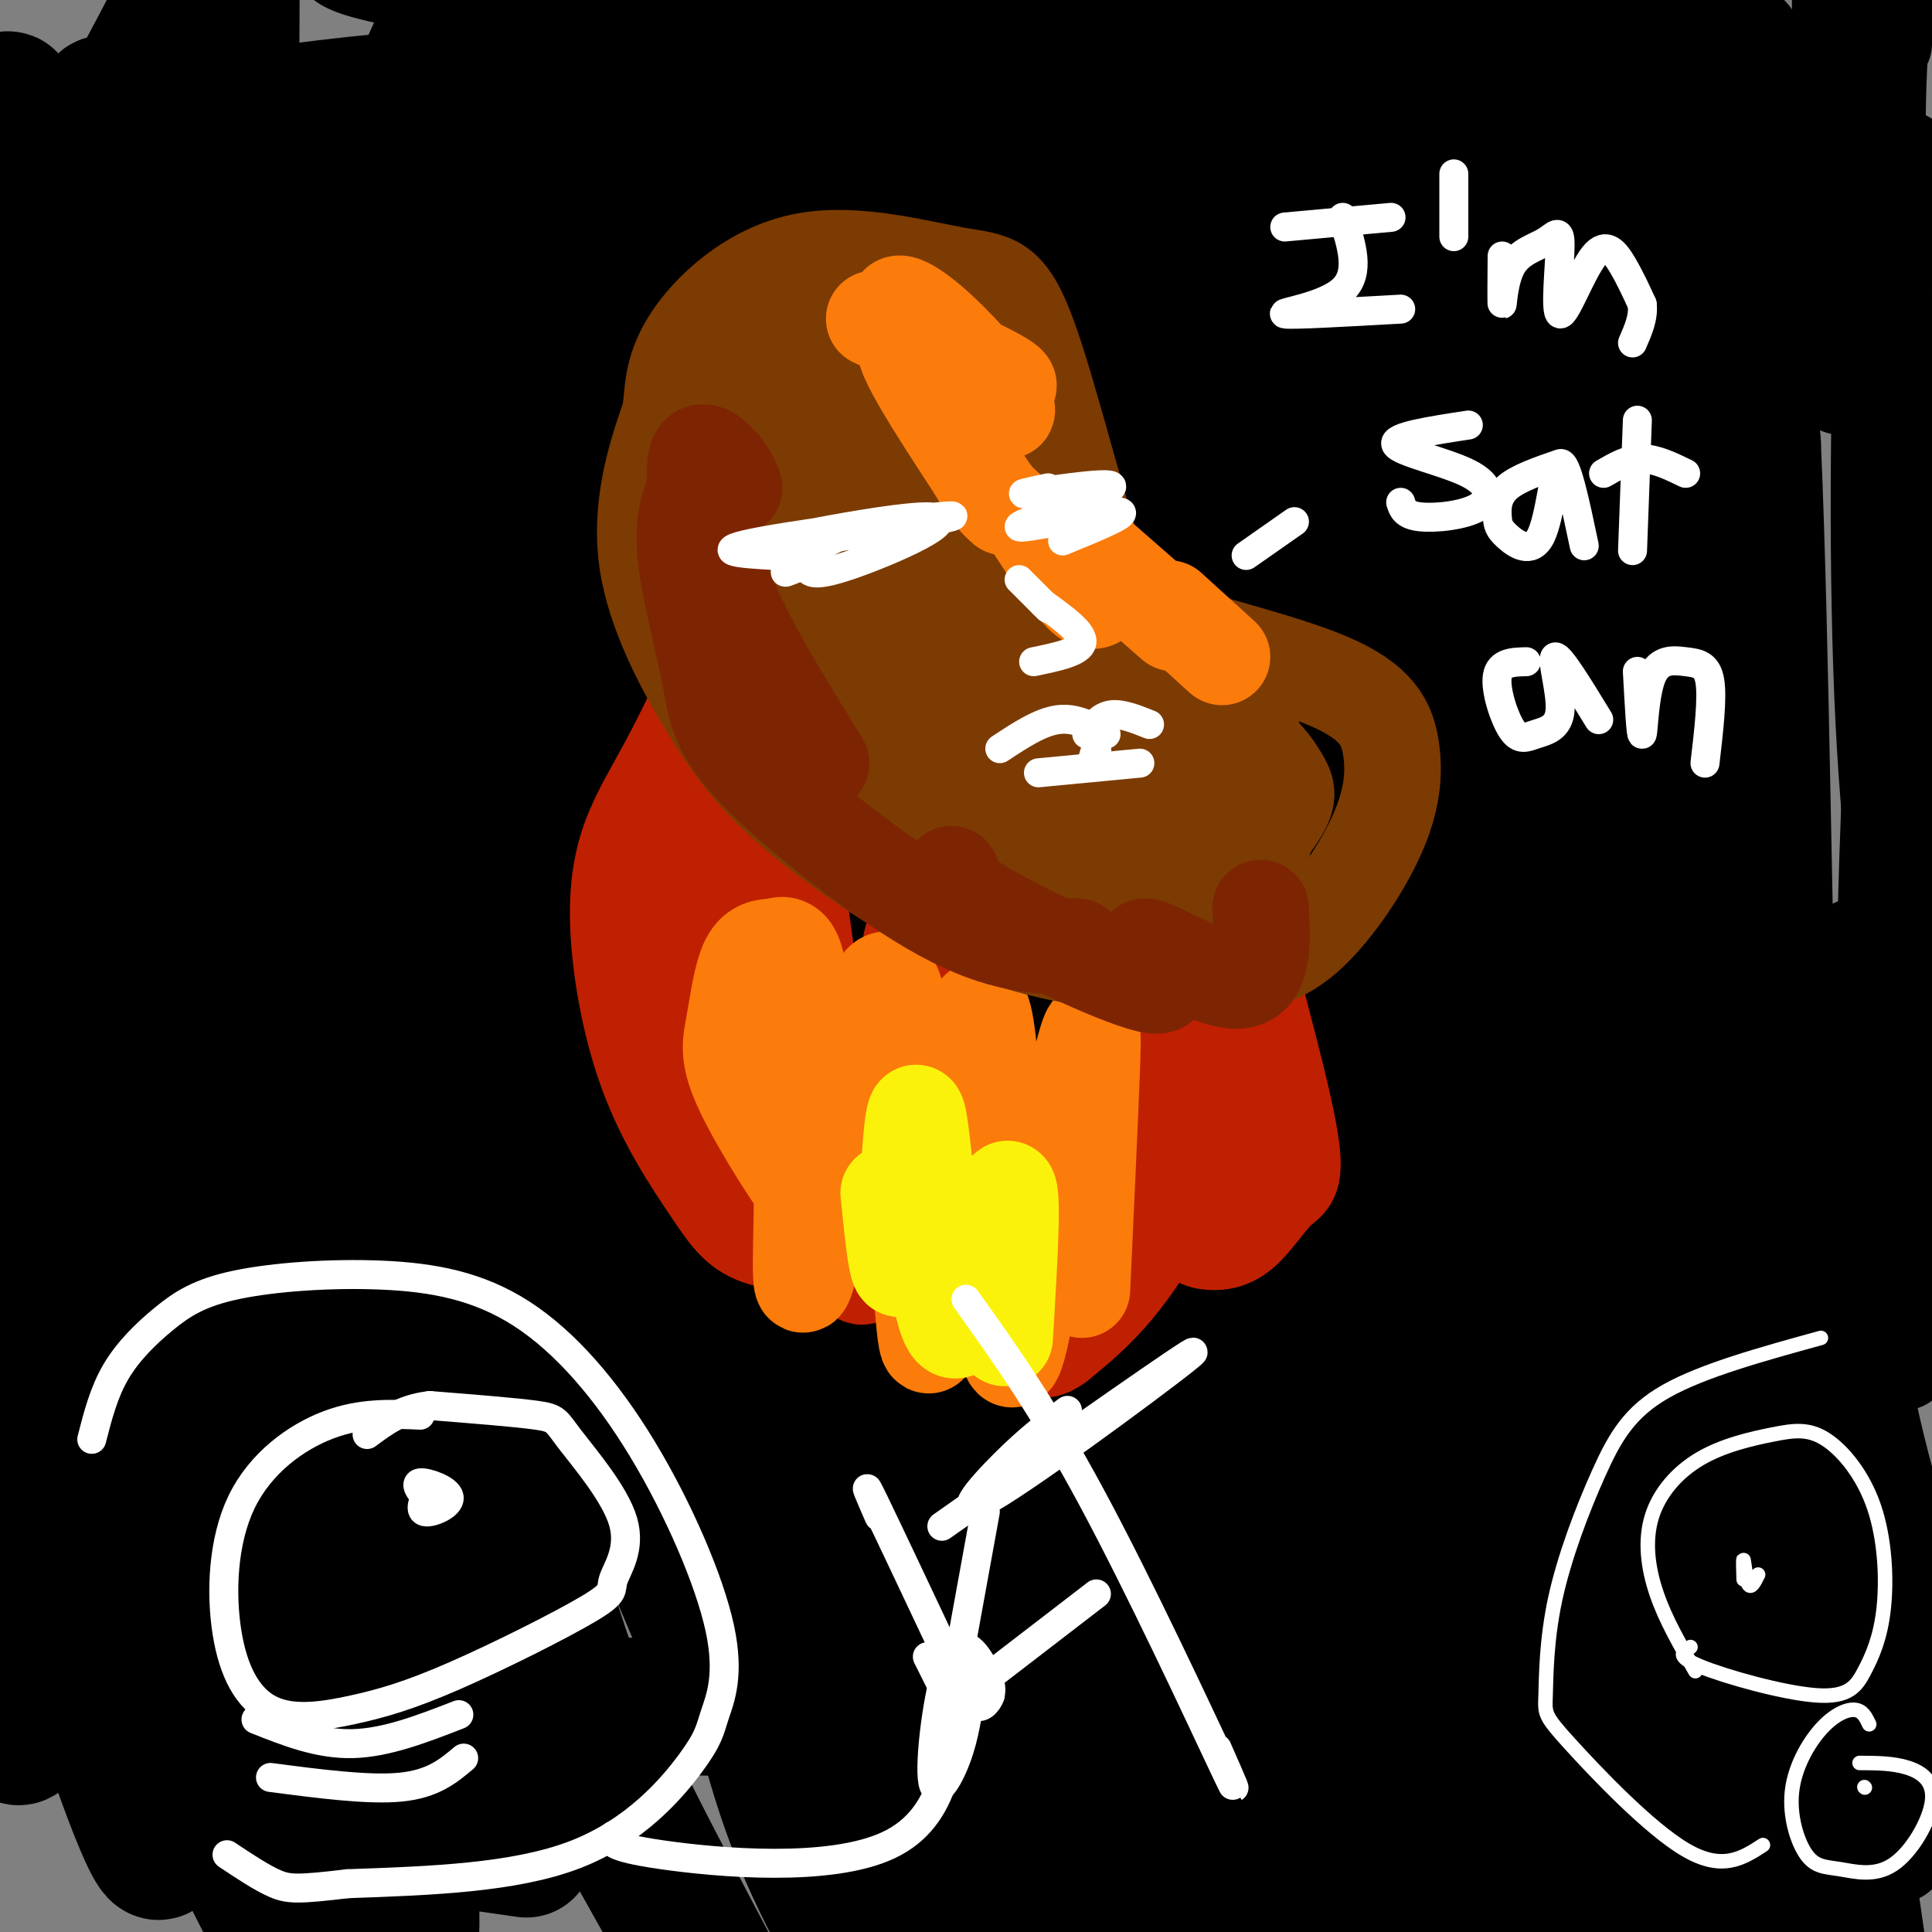
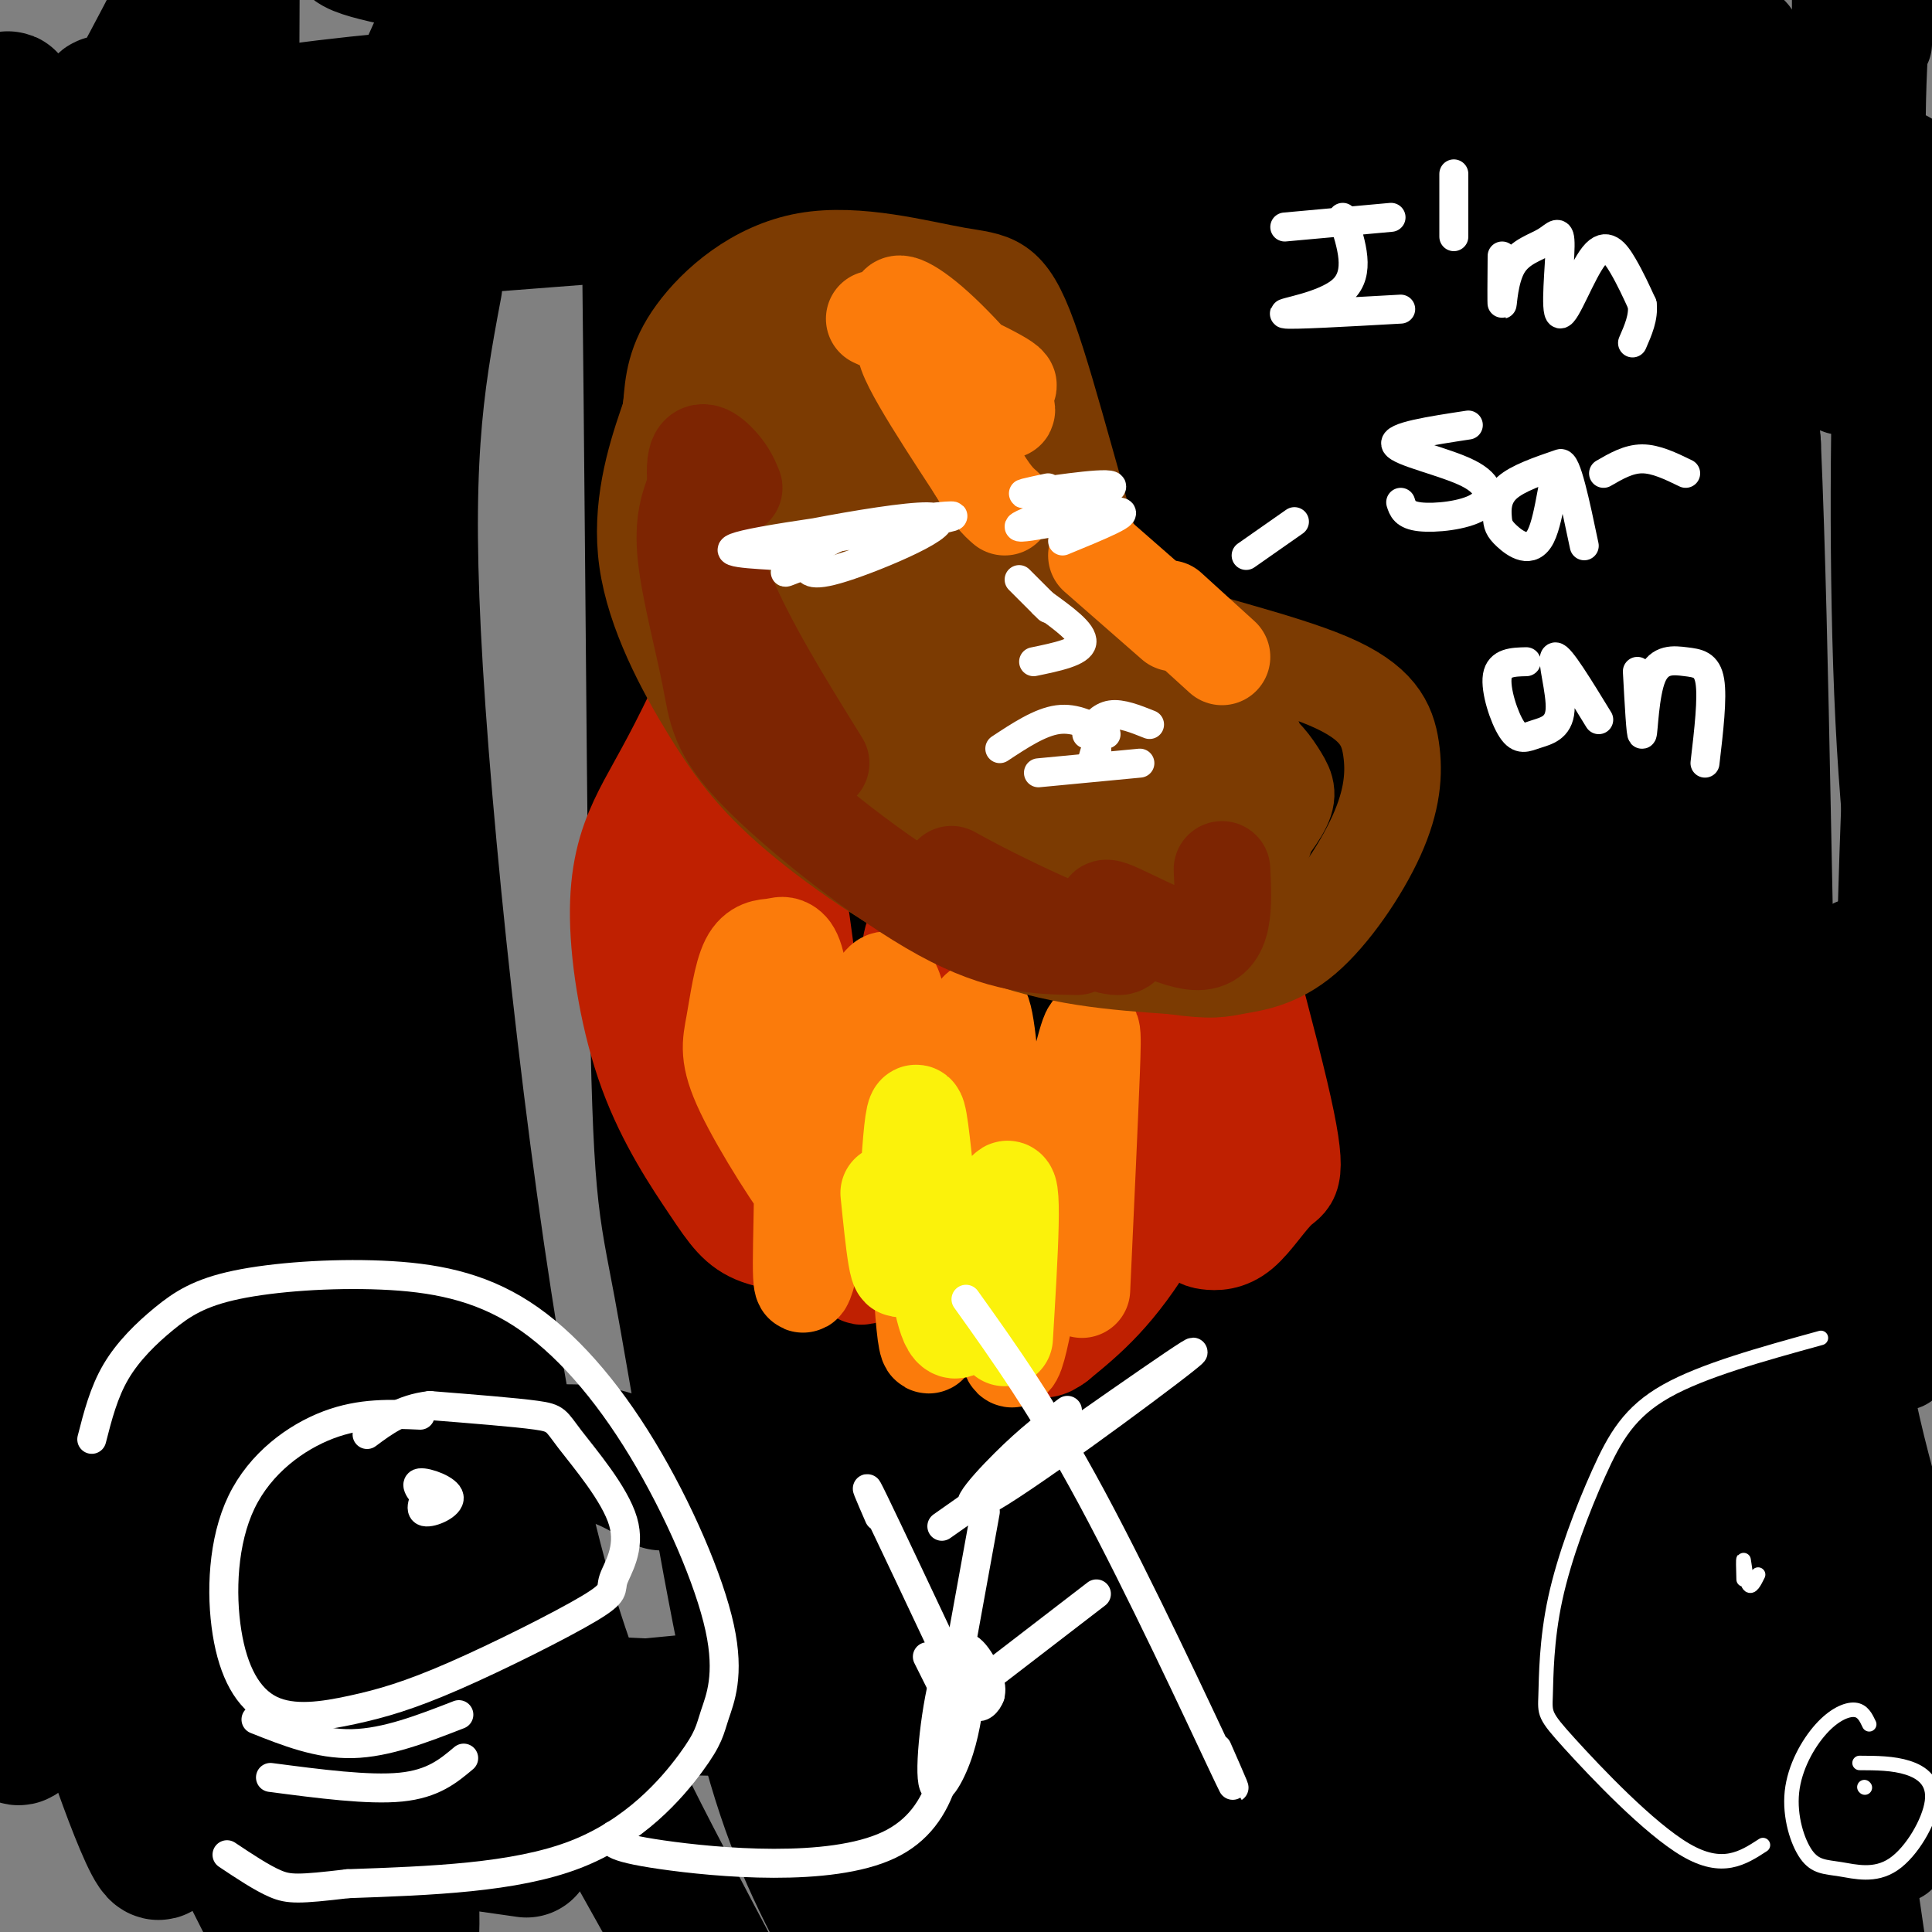
<svg xmlns="http://www.w3.org/2000/svg" viewBox="0 0 400 400" version="1.1">
  <rect x="0" y="0" width="400" height="400" fill="#808080" stroke="none" />
  <g fill="none" stroke="#000000" stroke-width="28" stroke-linecap="round" stroke-linejoin="round">
    <path d="M77,95c-4.284,-16.197 -8.567,-32.394 -10,-7c-1.433,25.394 -0.014,92.378 3,134c3.014,41.622 7.625,57.883 13,76c5.375,18.117 11.515,38.092 16,50c4.485,11.908 7.314,15.751 2,-8c-5.314,-23.751 -18.773,-75.096 -27,-106c-8.227,-30.904 -11.224,-41.369 -13,-83c-1.776,-41.631 -2.332,-114.429 -4,-114c-1.668,0.429 -4.447,74.084 -6,112c-1.553,37.916 -1.880,40.093 2,82c3.880,41.907 11.966,123.545 14,153c2.034,29.455 -1.983,6.728 -6,-16" />
    <path d="M61,368c-5.027,-12.665 -14.594,-36.327 -23,-64c-8.406,-27.673 -15.651,-59.356 -20,-82c-4.349,-22.644 -5.801,-36.248 -7,-57c-1.199,-20.752 -2.143,-48.652 0,-78c2.143,-29.348 7.374,-60.145 10,-65c2.626,-4.855 2.648,16.233 1,35c-1.648,18.767 -4.965,35.214 -8,73c-3.035,37.786 -5.788,96.913 -5,135c0.788,38.087 5.117,55.135 7,65c1.883,9.865 1.321,12.547 6,27c4.679,14.453 14.600,40.677 10,17c-4.600,-23.677 -23.722,-97.256 -32,-135c-8.278,-37.744 -5.712,-39.652 -3,-62c2.712,-22.348 5.570,-65.134 9,-92c3.430,-26.866 7.433,-37.812 14,-51c6.567,-13.188 15.698,-28.617 21,-41c5.302,-12.383 6.774,-21.718 7,-2c0.226,19.718 -0.792,68.491 0,108c0.792,39.509 3.396,69.755 6,100" />
    <path d="M54,199c2.106,25.782 4.370,40.239 9,60c4.630,19.761 11.626,44.828 20,63c8.374,18.172 18.125,29.449 26,40c7.875,10.551 13.873,20.375 10,5c-3.873,-15.375 -17.616,-55.950 -28,-91c-10.384,-35.050 -17.408,-64.575 -20,-100c-2.592,-35.425 -0.751,-76.749 2,-103c2.751,-26.251 6.413,-37.430 13,-53c6.587,-15.570 16.098,-35.530 24,-40c7.902,-4.470 14.194,6.550 18,7c3.806,0.450 5.127,-9.670 6,32c0.873,41.670 1.297,135.130 2,182c0.703,46.870 1.683,47.151 5,65c3.317,17.849 8.969,53.265 14,77c5.031,23.735 9.439,35.787 16,49c6.561,13.213 15.273,27.585 14,19c-1.273,-8.585 -12.532,-40.129 -22,-72c-9.468,-31.871 -17.146,-64.068 -20,-103c-2.854,-38.932 -0.884,-84.597 2,-116c2.884,-31.403 6.681,-48.544 12,-67c5.319,-18.456 12.159,-38.228 19,-58" />
    <path d="M176,-5c5.583,-21.164 10.041,-45.073 11,-10c0.959,35.073 -1.580,129.129 -2,176c-0.420,46.871 1.280,46.557 5,67c3.720,20.443 9.460,61.644 15,92c5.540,30.356 10.881,49.866 19,71c8.119,21.134 19.015,43.892 26,56c6.985,12.108 10.059,13.564 3,-10c-7.059,-23.564 -24.251,-72.149 -35,-116c-10.749,-43.851 -15.054,-82.966 -17,-114c-1.946,-31.034 -1.535,-53.985 2,-84c3.535,-30.015 10.192,-67.094 18,-101c7.808,-33.906 16.768,-64.639 16,-45c-0.768,19.639 -11.263,89.649 -16,128c-4.737,38.351 -3.717,45.044 0,69c3.717,23.956 10.130,65.174 17,98c6.870,32.826 14.196,57.261 19,74c4.804,16.739 7.087,25.783 12,36c4.913,10.217 12.457,21.609 20,33" />
    <path d="M289,415c-0.043,-5.464 -10.150,-35.623 -18,-62c-7.850,-26.377 -13.444,-48.971 -17,-79c-3.556,-30.029 -5.076,-67.493 -5,-93c0.076,-25.507 1.748,-39.059 7,-63c5.252,-23.941 14.084,-58.273 20,-77c5.916,-18.727 8.915,-21.850 12,-29c3.085,-7.150 6.258,-18.328 5,0c-1.258,18.328 -6.945,66.161 -10,105c-3.055,38.839 -3.479,68.685 0,104c3.479,35.315 10.862,76.101 16,102c5.138,25.899 8.033,36.913 13,54c4.967,17.087 12.007,40.247 18,54c5.993,13.753 10.938,18.099 14,21c3.062,2.901 4.240,4.358 4,-2c-0.240,-6.358 -1.899,-20.530 -7,-43c-5.101,-22.470 -13.644,-53.239 -19,-76c-5.356,-22.761 -7.526,-37.516 -9,-65c-1.474,-27.484 -2.253,-67.697 0,-105c2.253,-37.303 7.537,-71.694 11,-94c3.463,-22.306 5.103,-32.525 8,-43c2.897,-10.475 7.049,-21.205 11,-28c3.951,-6.795 7.700,-9.656 11,7c3.300,16.656 6.150,52.828 9,89" />
    <path d="M363,92c1.912,43.378 2.192,107.322 4,152c1.808,44.678 5.144,70.089 10,105c4.856,34.911 11.230,79.322 14,94c2.770,14.678 1.934,-0.378 -2,-18c-3.934,-17.622 -10.967,-37.811 -18,-58" />
-     <path d="M103,233c25.889,64.673 51.777,129.345 50,119c-1.777,-10.345 -31.220,-95.709 -44,-138c-12.780,-42.291 -8.898,-41.511 -8,-64c0.898,-22.489 -1.190,-68.248 1,-93c2.190,-24.752 8.656,-28.496 11,-42c2.344,-13.504 0.564,-36.769 3,0c2.436,36.769 9.087,133.571 20,209c10.913,75.429 26.088,129.484 27,138c0.912,8.516 -12.439,-28.506 -21,-55c-8.561,-26.494 -12.333,-42.458 -17,-65c-4.667,-22.542 -10.230,-51.661 -13,-102c-2.770,-50.339 -2.746,-121.899 -3,-153c-0.254,-31.101 -0.787,-21.743 -4,-3c-3.213,18.743 -9.107,46.872 -15,75" />
    <path d="M90,59c-4.031,21.294 -6.610,37.030 -4,80c2.610,42.970 10.408,113.175 19,158c8.592,44.825 17.978,64.272 33,93c15.022,28.728 35.679,66.738 28,54c-7.679,-12.738 -43.694,-76.225 -62,-111c-18.306,-34.775 -18.902,-40.838 -25,-60c-6.098,-19.162 -17.699,-51.424 -22,-99c-4.301,-47.576 -1.301,-110.467 0,-105c1.301,5.467 0.905,79.290 2,126c1.095,46.710 3.683,66.305 8,89c4.317,22.695 10.364,48.490 14,71c3.636,22.510 4.863,41.734 4,48c-0.863,6.266 -3.815,-0.425 -8,-8c-4.185,-7.575 -9.602,-16.032 -19,-35c-9.398,-18.968 -22.777,-48.445 -32,-82c-9.223,-33.555 -14.291,-71.188 -17,-99c-2.709,-27.812 -3.060,-45.803 -2,-63c1.060,-17.197 3.530,-33.598 6,-50" />
    <path d="M13,66c1.460,-13.075 2.109,-20.764 0,-3c-2.109,17.764 -6.976,60.981 -8,95c-1.024,34.019 1.796,58.839 8,93c6.204,34.161 15.792,77.662 27,109c11.208,31.338 24.036,50.513 23,47c-1.036,-3.513 -15.936,-29.715 -28,-54c-12.064,-24.285 -21.291,-46.652 -28,-74c-6.709,-27.348 -10.901,-59.675 -13,-84c-2.099,-24.325 -2.105,-40.646 -2,-57c0.105,-16.354 0.319,-32.741 3,-65c2.681,-32.259 7.827,-80.391 8,-32c0.173,48.391 -4.628,193.307 -6,257c-1.372,63.693 0.684,46.165 2,43c1.316,-3.165 1.893,8.032 3,14c1.107,5.968 2.745,6.705 3,0c0.255,-6.705 -0.872,-20.853 -2,-35" />
    <path d="M3,320c-2.452,-27.417 -7.583,-78.458 -10,-107c-2.417,-28.542 -2.119,-34.583 0,-46c2.119,-11.417 6.060,-28.208 10,-45" />
    <path d="M32,257c0.808,27.762 1.617,55.524 1,8c-0.617,-47.524 -2.658,-170.333 -3,-203c-0.342,-32.667 1.016,24.808 11,93c9.984,68.192 28.595,147.099 31,159c2.405,11.901 -11.397,-43.206 -18,-71c-6.603,-27.794 -6.007,-28.275 -7,-45c-0.993,-16.725 -3.575,-49.695 -2,-78c1.575,-28.305 7.307,-51.944 11,-64c3.693,-12.056 5.346,-12.528 7,-13" />
    <path d="M193,274c10.726,55.783 21.452,111.566 21,122c-0.452,10.434 -12.081,-24.481 -22,-57c-9.919,-32.519 -18.128,-62.641 -23,-80c-4.872,-17.359 -6.406,-21.955 -6,-59c0.406,-37.045 2.752,-106.537 2,-118c-0.752,-11.463 -4.601,35.105 -6,72c-1.399,36.895 -0.347,64.117 1,87c1.347,22.883 2.991,41.428 6,63c3.009,21.572 7.384,46.171 17,67c9.616,20.829 24.475,37.888 21,28c-3.475,-9.888 -25.282,-46.721 -38,-77c-12.718,-30.279 -16.347,-54.003 -18,-85c-1.653,-30.997 -1.330,-69.269 0,-95c1.330,-25.731 3.666,-38.923 7,-55c3.334,-16.077 7.667,-35.038 12,-54" />
    <path d="M167,33c3.426,-12.242 5.990,-15.847 6,-15c0.010,0.847 -2.534,6.146 -4,28c-1.466,21.854 -1.854,60.263 -1,97c0.854,36.737 2.950,71.804 6,102c3.050,30.196 7.055,55.522 12,77c4.945,21.478 10.831,39.107 15,49c4.169,9.893 6.623,12.048 11,15c4.377,2.952 10.679,6.701 14,7c3.321,0.299 3.660,-2.850 4,-6" />
    <path d="M296,244c5.880,32.634 11.759,65.268 17,86c5.241,20.732 9.842,29.563 13,35c3.158,5.437 4.873,7.481 -1,-16c-5.873,-23.481 -19.333,-72.485 -27,-107c-7.667,-34.515 -9.542,-54.539 -10,-87c-0.458,-32.461 0.501,-77.360 3,-58c2.499,19.360 6.538,102.977 10,147c3.462,44.023 6.347,48.450 12,67c5.653,18.550 14.074,51.222 20,69c5.926,17.778 9.358,20.662 13,31c3.642,10.338 7.494,28.131 3,0c-4.494,-28.131 -17.334,-102.184 -23,-142c-5.666,-39.816 -4.158,-45.393 -1,-69c3.158,-23.607 7.965,-65.243 13,-93c5.035,-27.757 10.298,-41.636 10,-35c-0.298,6.636 -6.157,33.787 -9,60c-2.843,26.213 -2.669,51.490 0,90c2.669,38.510 7.835,90.255 13,142" />
    <path d="M352,364c4.064,36.900 7.726,58.150 6,53c-1.726,-5.150 -8.838,-36.701 -13,-58c-4.162,-21.299 -5.374,-32.348 -6,-51c-0.626,-18.652 -0.666,-44.909 3,-85c3.666,-40.091 11.039,-94.015 15,-138c3.961,-43.985 4.511,-78.029 2,-75c-2.511,3.029 -8.085,43.132 -10,88c-1.915,44.868 -0.173,94.501 3,152c3.173,57.499 7.777,122.865 9,148c1.223,25.135 -0.936,10.039 -3,2c-2.064,-8.039 -4.032,-9.019 -6,-10" />
    <path d="M254,205c1.116,-10.225 2.233,-20.449 10,10c7.767,30.449 22.185,101.572 30,136c7.815,34.428 9.028,32.161 10,31c0.972,-1.161 1.704,-1.215 4,2c2.296,3.215 6.155,9.698 -1,-13c-7.155,-22.698 -25.324,-74.577 -34,-102c-8.676,-27.423 -7.859,-30.388 -8,-44c-0.141,-13.612 -1.242,-37.870 1,-58c2.242,-20.130 7.826,-36.132 8,-30c0.174,6.132 -5.061,34.397 -5,86c0.061,51.603 5.418,126.543 0,152c-5.418,25.457 -21.613,1.431 -33,-12c-11.387,-13.431 -17.968,-16.266 -24,-24c-6.032,-7.734 -11.516,-20.367 -17,-33" />
    <path d="M195,306c-3.599,-8.692 -4.097,-13.922 -3,-20c1.097,-6.078 3.788,-13.005 10,-14c6.212,-0.995 15.944,3.942 23,10c7.056,6.058 11.436,13.236 17,23c5.564,9.764 12.314,22.112 20,50c7.686,27.888 16.310,71.315 12,68c-4.310,-3.315 -21.554,-53.374 -32,-84c-10.446,-30.626 -14.095,-41.820 -17,-66c-2.905,-24.180 -5.068,-61.347 -5,-58c0.068,3.347 2.366,47.209 4,70c1.634,22.791 2.605,24.512 7,38c4.395,13.488 12.213,38.744 19,53c6.787,14.256 12.543,17.513 16,17c3.457,-0.513 4.615,-4.797 6,-10c1.385,-5.203 2.998,-11.325 -1,-36c-3.998,-24.675 -13.608,-67.903 -18,-100c-4.392,-32.097 -3.567,-53.065 -3,-74c0.567,-20.935 0.876,-41.839 3,-68c2.124,-26.161 6.062,-57.581 10,-89" />
    <path d="M263,16c4.497,-27.805 10.738,-52.817 9,-34c-1.738,18.817 -11.455,81.465 -16,123c-4.545,41.535 -3.917,61.958 -1,90c2.917,28.042 8.123,63.702 5,65c-3.123,1.298 -14.576,-31.765 -22,-55c-7.424,-23.235 -10.819,-36.642 -13,-58c-2.181,-21.358 -3.148,-50.666 -3,-68c0.148,-17.334 1.409,-22.694 5,-35c3.591,-12.306 9.511,-31.558 9,-19c-0.511,12.558 -7.453,56.925 -10,89c-2.547,32.075 -0.700,51.857 1,72c1.700,20.143 3.253,40.646 6,54c2.747,13.354 6.689,19.559 9,20c2.311,0.441 2.991,-4.882 1,-16c-1.991,-11.118 -6.651,-28.032 -10,-48c-3.349,-19.968 -5.385,-42.991 -6,-61c-0.615,-18.009 0.193,-31.005 1,-44" />
    <path d="M228,91c2.030,-16.708 6.606,-36.479 12,-47c5.394,-10.521 11.607,-11.793 16,-13c4.393,-1.207 6.965,-2.351 11,0c4.035,2.351 9.532,8.195 14,17c4.468,8.805 7.905,20.572 9,36c1.095,15.428 -0.154,34.519 -4,58c-3.846,23.481 -10.289,51.353 -7,34c3.289,-17.353 16.309,-79.932 25,-118c8.691,-38.068 13.051,-51.627 9,-25c-4.051,26.627 -16.514,93.438 -14,88c2.514,-5.438 20.004,-83.125 24,-109c3.996,-25.875 -5.502,0.063 -15,26" />
    <path d="M308,38c-2.500,4.333 -1.250,2.167 0,0" />
    <path d="M81,48c120.687,-9.298 241.374,-18.596 243,-23c1.626,-4.404 -115.809,-3.913 -171,-4c-55.191,-0.087 -48.138,-0.753 -57,1c-8.862,1.753 -33.640,5.926 -45,6c-11.360,0.074 -9.303,-3.949 39,-8c48.303,-4.051 142.851,-8.129 187,-11c44.149,-2.871 37.900,-4.535 24,-7c-13.900,-2.465 -35.450,-5.733 -57,-9" />
    <path d="M244,-7c-47.489,-3.311 -137.711,-7.089 -163,-6c-25.289,1.089 14.356,7.044 54,13" />
    <path d="M137,307c-4.204,-2.552 -8.409,-5.104 -14,-6c-5.591,-0.896 -12.569,-0.135 -18,1c-5.431,1.135 -9.315,2.644 -17,6c-7.685,3.356 -19.173,8.558 -26,14c-6.827,5.442 -8.994,11.124 -14,14c-5.006,2.876 -12.850,2.947 0,6c12.850,3.053 46.393,9.088 81,11c34.607,1.912 70.278,-0.301 82,-2c11.722,-1.699 -0.505,-2.886 -22,-2c-21.495,0.886 -52.257,3.845 -72,6c-19.743,2.155 -28.467,3.505 -38,6c-9.533,2.495 -19.874,6.133 -22,9c-2.126,2.867 3.964,4.962 14,7c10.036,2.038 24.018,4.019 38,6" />
  </g>
  <g fill="none" stroke="#BF2001" stroke-width="20" stroke-linecap="round" stroke-linejoin="round">
    <path d="M175,258c-6.816,-0.218 -13.632,-0.436 -18,-2c-4.368,-1.564 -6.289,-4.474 -10,-10c-3.711,-5.526 -9.213,-13.669 -13,-24c-3.787,-10.331 -5.859,-22.850 -6,-32c-0.141,-9.150 1.648,-14.931 4,-20c2.352,-5.069 5.266,-9.426 10,-19c4.734,-9.574 11.288,-24.366 11,-11c-0.288,13.366 -7.418,54.888 -9,76c-1.582,21.112 2.384,21.812 6,26c3.616,4.188 6.880,11.862 11,15c4.120,3.138 9.094,1.738 12,1c2.906,-0.738 3.744,-0.814 0,-8c-3.744,-7.186 -12.070,-21.482 -16,-30c-3.930,-8.518 -3.465,-11.259 -3,-14" />
    <path d="M154,206c0.412,-6.566 2.943,-15.981 5,-24c2.057,-8.019 3.639,-14.642 7,9c3.361,23.642 8.500,77.548 13,73c4.500,-4.548 8.361,-67.549 10,-70c1.639,-2.451 1.057,55.648 3,64c1.943,8.352 6.412,-33.042 9,-40c2.588,-6.958 3.294,20.521 4,48" />
    <path d="M205,266c2.287,5.998 6.003,-3.007 10,-11c3.997,-7.993 8.273,-14.975 11,-27c2.727,-12.025 3.903,-29.093 4,-42c0.097,-12.907 -0.886,-21.652 -3,-31c-2.114,-9.348 -5.359,-19.299 -9,-27c-3.641,-7.701 -7.678,-13.151 -11,-17c-3.322,-3.849 -5.928,-6.098 -6,0c-0.072,6.098 2.390,20.541 3,27c0.610,6.459 -0.632,4.932 7,17c7.632,12.068 24.139,37.729 31,55c6.861,17.271 4.078,26.150 1,34c-3.078,7.850 -6.451,14.671 -7,15c-0.549,0.329 1.725,-5.836 4,-12" />
    <path d="M240,247c3.205,-9.838 9.216,-28.432 12,-40c2.784,-11.568 2.341,-16.110 1,-27c-1.341,-10.890 -3.581,-28.130 -6,-37c-2.419,-8.870 -5.018,-9.371 -1,9c4.018,18.371 14.654,55.613 19,74c4.346,18.387 2.404,17.918 0,20c-2.404,2.082 -5.269,6.714 -8,9c-2.731,2.286 -5.327,2.225 -7,2c-1.673,-0.225 -2.423,-0.616 -4,-4c-1.577,-3.384 -3.979,-9.763 -1,-19c2.979,-9.237 11.341,-21.333 11,-17c-0.341,4.333 -9.383,25.095 -17,38c-7.617,12.905 -13.808,17.952 -20,23" />
    <path d="M219,278c-4.311,3.311 -5.089,0.089 -5,-5c0.089,-5.089 1.044,-12.044 2,-19" />
  </g>
  <g fill="none" stroke="#FB7B0B" stroke-width="20" stroke-linecap="round" stroke-linejoin="round">
    <path d="M170,245c0.750,0.936 1.500,1.872 2,4c0.500,2.128 0.749,5.446 -3,1c-3.749,-4.446 -11.497,-16.658 -15,-24c-3.503,-7.342 -2.759,-9.813 -2,-14c0.759,-4.187 1.535,-10.089 3,-13c1.465,-2.911 3.620,-2.830 5,-3c1.380,-0.170 1.985,-0.591 3,0c1.015,0.591 2.438,2.194 3,13c0.562,10.806 0.261,30.815 0,44c-0.261,13.185 -0.482,19.544 3,3c3.482,-16.544 10.668,-55.993 15,-53c4.332,2.993 5.809,48.426 7,66c1.191,17.574 2.095,7.287 3,-3" />
    <path d="M194,266c2.256,-17.237 6.396,-58.828 9,-57c2.604,1.828 3.673,47.075 5,64c1.327,16.925 2.912,5.526 6,-10c3.088,-15.526 7.677,-35.180 10,-44c2.323,-8.820 2.378,-6.806 2,3c-0.378,9.806 -1.189,27.403 -2,45" />
  </g>
  <g fill="none" stroke="#FBF20B" stroke-width="20" stroke-linecap="round" stroke-linejoin="round">
    <path d="M184,247c1.053,10.383 2.105,20.766 3,13c0.895,-7.766 1.632,-33.679 3,-29c1.368,4.679 3.368,39.952 7,44c3.632,4.048 8.895,-23.129 11,-28c2.105,-4.871 1.053,12.565 0,30" />
  </g>
  <g fill="none" stroke="#7C3B02" stroke-width="20" stroke-linecap="round" stroke-linejoin="round">
    <path d="M166,66c-7.212,1.895 -14.424,3.790 -19,7c-4.576,3.210 -6.516,7.734 -9,15c-2.484,7.266 -5.514,17.273 -4,28c1.514,10.727 7.571,22.174 13,31c5.429,8.826 10.231,15.030 20,23c9.769,7.970 24.505,17.706 38,23c13.495,5.294 25.747,6.147 38,7" />
    <path d="M243,200c8.200,1.171 9.701,0.598 13,0c3.299,-0.598 8.397,-1.220 14,-6c5.603,-4.780 11.711,-13.717 15,-21c3.289,-7.283 3.758,-12.911 3,-18c-0.758,-5.089 -2.742,-9.639 -13,-14c-10.258,-4.361 -28.788,-8.532 -38,-12c-9.212,-3.468 -9.106,-6.234 -9,-9" />
    <path d="M228,120c-4.289,-12.028 -10.511,-37.599 -15,-50c-4.489,-12.401 -7.244,-11.633 -15,-13c-7.756,-1.367 -20.511,-4.868 -31,-3c-10.489,1.868 -18.711,9.105 -23,15c-4.289,5.895 -4.644,10.447 -5,15" />
    <path d="M139,84c-1.364,9.229 -2.276,24.800 -2,34c0.276,9.200 1.738,12.028 14,21c12.262,8.972 35.322,24.086 40,28c4.678,3.914 -9.026,-3.374 -20,-17c-10.974,-13.626 -19.216,-33.592 -22,-45c-2.784,-11.408 -0.108,-14.259 1,-23c1.108,-8.741 0.647,-23.374 8,-9c7.353,14.374 22.518,57.755 31,80c8.482,22.245 10.281,23.356 16,27c5.719,3.644 15.360,9.822 25,16" />
    <path d="M230,196c3.896,1.800 1.136,-1.701 4,0c2.864,1.701 11.353,8.605 0,-6c-11.353,-14.605 -42.548,-50.720 -58,-70c-15.452,-19.280 -15.160,-21.726 -15,-27c0.160,-5.274 0.189,-13.378 1,-17c0.811,-3.622 2.405,-2.764 7,-1c4.595,1.764 12.192,4.435 26,29c13.808,24.565 33.827,71.026 35,80c1.173,8.974 -16.501,-19.537 -26,-35c-9.499,-15.463 -10.825,-17.877 -13,-26c-2.175,-8.123 -5.201,-21.956 -8,-35c-2.799,-13.044 -5.371,-25.298 2,-14c7.371,11.298 24.686,46.149 42,81" />
    <path d="M227,155c11.266,21.069 18.432,33.240 15,29c-3.432,-4.240 -17.461,-24.892 -27,-40c-9.539,-15.108 -14.589,-24.672 -19,-37c-4.411,-12.328 -8.181,-27.420 -4,-26c4.181,1.420 16.315,19.351 29,39c12.685,19.649 25.920,41.017 28,48c2.080,6.983 -6.996,-0.418 -13,-5c-6.004,-4.582 -8.938,-6.344 -16,-14c-7.062,-7.656 -18.254,-21.207 -24,-33c-5.746,-11.793 -6.047,-21.829 -7,-28c-0.953,-6.171 -2.558,-8.477 9,7c11.558,15.477 36.279,48.739 61,82" />
    <path d="M259,177c6.885,10.966 -6.401,-2.617 -13,-11c-6.599,-8.383 -6.509,-11.564 -7,-14c-0.491,-2.436 -1.563,-4.128 0,-6c1.563,-1.872 5.760,-3.926 10,-3c4.240,0.926 8.523,4.831 11,11c2.477,6.169 3.150,14.603 2,19c-1.150,4.397 -4.122,4.756 -6,2c-1.878,-2.756 -2.663,-8.626 -2,-13c0.663,-4.374 2.774,-7.253 5,-7c2.226,0.253 4.566,3.637 6,6c1.434,2.363 1.962,3.706 0,7c-1.962,3.294 -6.413,8.541 -9,13c-2.587,4.459 -3.311,8.131 -12,3c-8.689,-5.131 -25.345,-19.066 -42,-33" />
    <path d="M171,118c-4.786,9.229 -9.572,18.458 -13,16c-3.428,-2.458 -5.499,-16.602 -6,-25c-0.501,-8.398 0.566,-11.049 1,-14c0.434,-2.951 0.234,-6.202 4,-5c3.766,1.202 11.498,6.856 16,12c4.502,5.144 5.776,9.776 6,23c0.224,13.224 -0.600,35.039 1,27c1.600,-8.039 5.623,-45.934 9,-59c3.377,-13.066 6.108,-1.305 10,11c3.892,12.305 8.946,25.152 14,38" />
  </g>
  <g fill="none" stroke="#7D2502" stroke-width="20" stroke-linecap="round" stroke-linejoin="round">
    <path d="M152,101c-0.643,-1.554 -1.286,-3.107 -3,-5c-1.714,-1.893 -4.500,-4.125 -5,0c-0.500,4.125 1.286,14.607 6,26c4.714,11.393 12.357,23.696 20,36" />
    <path d="M144,101c-1.367,3.472 -2.734,6.944 -2,14c0.734,7.056 3.568,17.695 5,25c1.432,7.305 1.463,11.274 10,20c8.537,8.726 25.582,22.207 38,29c12.418,6.793 20.209,6.896 28,7" />
-     <path d="M197,181c-0.673,1.360 -1.346,2.721 8,8c9.346,5.279 28.711,14.477 34,15c5.289,0.523 -3.499,-7.628 -2,-8c1.499,-0.372 13.285,7.037 19,7c5.715,-0.037 5.357,-7.518 5,-15" />
+     <path d="M197,181c9.346,5.279 28.711,14.477 34,15c5.289,0.523 -3.499,-7.628 -2,-8c1.499,-0.372 13.285,7.037 19,7c5.715,-0.037 5.357,-7.518 5,-15" />
  </g>
  <g fill="none" stroke="#FB7B0B" stroke-width="20" stroke-linecap="round" stroke-linejoin="round">
    <path d="M181,66c12.004,5.475 24.009,10.950 27,13c2.991,2.050 -3.031,0.674 -9,-3c-5.969,-3.674 -11.884,-9.645 -13,-12c-1.116,-2.355 2.567,-1.095 9,5c6.433,6.095 15.617,17.026 13,16c-2.617,-1.026 -17.033,-14.007 -20,-14c-2.967,0.007 5.517,13.004 14,26" />
    <path d="M202,97c3.333,5.667 4.667,6.833 6,8" />
-     <path d="M214,109c3.833,5.833 7.667,11.667 10,14c2.333,2.333 3.167,1.167 4,0" />
    <path d="M227,115c0.000,0.000 16.000,14.000 16,14" />
    <path d="M242,126c0.000,0.000 11.000,10.000 11,10" />
  </g>
  <g fill="none" stroke="#FFFFFF" stroke-width="6" stroke-linecap="round" stroke-linejoin="round">
    <path d="M19,298c1.243,-4.861 2.486,-9.723 5,-14c2.514,-4.277 6.298,-7.971 10,-11c3.702,-3.029 7.321,-5.395 15,-7c7.679,-1.605 19.417,-2.450 30,-2c10.583,0.450 20.012,2.196 29,8c8.988,5.804 17.535,15.666 25,28c7.465,12.334 13.848,27.139 16,37c2.152,9.861 0.072,14.777 -1,18c-1.072,3.223 -1.135,4.752 -5,10c-3.865,5.248 -11.533,14.214 -24,19c-12.467,4.786 -29.734,5.393 -47,6" />
    <path d="M72,390c-10.200,1.200 -12.200,1.200 -15,0c-2.800,-1.200 -6.400,-3.600 -10,-6" />
    <path d="M87,293c-6.127,-0.275 -12.254,-0.551 -19,2c-6.746,2.551 -14.110,7.928 -18,16c-3.890,8.072 -4.304,18.840 -3,27c1.304,8.160 4.327,13.714 9,16c4.673,2.286 10.997,1.305 17,0c6.003,-1.305 11.685,-2.934 21,-7c9.315,-4.066 22.263,-10.570 28,-14c5.737,-3.430 4.264,-3.787 5,-6c0.736,-2.213 3.682,-6.284 2,-12c-1.682,-5.716 -7.991,-13.077 -11,-17c-3.009,-3.923 -2.717,-4.406 -7,-5c-4.283,-0.594 -13.142,-1.297 -22,-2" />
    <path d="M89,291c-5.833,0.667 -9.417,3.333 -13,6" />
    <path d="M89,311c-1.679,-1.911 -3.357,-3.821 -2,-4c1.357,-0.179 5.750,1.375 6,3c0.250,1.625 -3.643,3.321 -5,3c-1.357,-0.321 -0.179,-2.661 1,-5" />
    <path d="M53,356c6.500,2.583 13.000,5.167 20,5c7.000,-0.167 14.500,-3.083 22,-6" />
    <path d="M56,368c10.167,1.333 20.333,2.667 27,2c6.667,-0.667 9.833,-3.333 13,-6" />
    <path d="M127,380c-0.689,1.178 -1.378,2.356 10,4c11.378,1.644 34.822,3.756 47,-2c12.178,-5.756 13.089,-19.378 14,-33" />
    <path d="M195,349c0.000,0.000 -3.000,-6.000 -3,-6" />
    <path d="M201,350c0.000,0.000 0.100,0.100 0.1,0.1" />
    <path d="M201,350c-0.635,4.691 -1.270,9.381 -3,14c-1.730,4.619 -4.557,9.166 -5,4c-0.443,-5.166 1.496,-20.045 4,-25c2.504,-4.955 5.573,0.013 7,3c1.427,2.987 1.214,3.994 1,5" />
    <path d="M205,351c-0.467,1.578 -2.133,3.022 -3,2c-0.867,-1.022 -0.933,-4.511 -1,-8" />
    <path d="M199,349c-7.583,-16.083 -15.167,-32.167 -18,-38c-2.833,-5.833 -0.917,-1.417 1,3" />
    <path d="M198,346c0.000,0.000 6.000,-33.000 6,-33" />
    <path d="M201,350c0.000,0.000 26.000,-20.000 26,-20" />
    <path d="M200,269c7.956,11.133 15.911,22.267 26,41c10.089,18.733 22.311,45.067 27,55c4.689,9.933 1.844,3.467 -1,-3" />
    <path d="M195,316c26.452,-18.607 52.905,-37.214 52,-36c-0.905,1.214 -29.167,22.250 -40,29c-10.833,6.750 -4.238,-0.786 1,-6c5.238,-5.214 9.119,-8.107 13,-11" />
    <path d="M160,115c-6.944,-0.411 -13.888,-0.822 -2,-3c11.888,-2.178 42.608,-6.122 39,-5c-3.608,1.122 -41.544,7.311 -44,7c-2.456,-0.311 30.570,-7.122 39,-7c8.430,0.122 -7.734,7.178 -16,10c-8.266,2.822 -8.633,1.411 -9,0" />
    <path d="M167,117c-2.857,0.655 -5.500,2.292 -4,1c1.500,-1.292 7.143,-5.512 11,-7c3.857,-1.488 5.929,-0.244 8,1" />
    <path d="M217,101c-3.833,0.812 -7.665,1.624 -3,1c4.665,-0.624 17.828,-2.683 16,-1c-1.828,1.683 -18.646,7.107 -19,8c-0.354,0.893 15.756,-2.745 20,-3c4.244,-0.255 -3.378,2.872 -11,6" />
    <path d="M211,120c0.000,0.000 6.000,6.000 6,6" />
    <path d="M216,125c4.167,3.000 8.333,6.000 8,8c-0.333,2.000 -5.167,3.000 -10,4" />
    <path d="M207,155c4.167,-2.750 8.333,-5.500 12,-6c3.667,-0.500 6.833,1.250 10,3" />
    <path d="M225,152c1.417,-1.833 2.833,-3.667 5,-4c2.167,-0.333 5.083,0.833 8,2" />
    <path d="M215,160c0.000,0.000 21.000,-2.000 21,-2" />
    <path d="M226,158c0.417,-1.500 0.833,-3.000 1,-3c0.167,0.000 0.083,1.500 0,3" />
    <path d="M258,115c0.000,0.000 10.000,-7.000 10,-7" />
    <path d="M266,47c0.000,0.000 22.000,-2.000 22,-2" />
    <path d="M278,45c1.867,5.756 3.733,11.511 0,15c-3.733,3.489 -13.067,4.711 -12,5c1.067,0.289 12.533,-0.356 24,-1" />
    <path d="M301,36c0.000,0.000 0.000,13.000 0,13" />
    <path d="M311,53c-0.042,5.010 -0.084,10.020 0,10c0.084,-0.020 0.292,-5.071 2,-8c1.708,-2.929 4.914,-3.735 7,-5c2.086,-1.265 3.051,-2.988 3,1c-0.051,3.988 -1.117,13.688 0,14c1.117,0.312 4.416,-8.762 7,-12c2.584,-3.238 4.453,-0.639 6,2c1.547,2.639 2.774,5.320 4,8" />
    <path d="M340,63c0.333,2.667 -0.833,5.333 -2,8" />
    <path d="M304,88c-7.888,1.203 -15.777,2.405 -15,4c0.777,1.595 10.219,3.582 15,6c4.781,2.418 4.903,5.266 2,7c-2.903,1.734 -8.829,2.352 -12,2c-3.171,-0.352 -3.585,-1.676 -4,-3" />
    <path d="M323,96c-4.412,1.516 -8.825,3.032 -11,5c-2.175,1.968 -2.113,4.389 -2,6c0.113,1.611 0.278,2.411 2,4c1.722,1.589 5.002,3.966 7,0c1.998,-3.966 2.714,-14.276 4,-15c1.286,-0.724 3.143,8.138 5,17" />
-     <path d="M339,87c0.000,0.000 -1.000,27.000 -1,27" />
    <path d="M332,98c2.583,-1.500 5.167,-3.000 8,-3c2.833,0.000 5.917,1.500 9,3" />
    <path d="M316,137c-2.771,0.064 -5.541,0.128 -6,3c-0.459,2.872 1.394,8.551 3,11c1.606,2.449 2.967,1.667 5,1c2.033,-0.667 4.740,-1.218 5,-5c0.260,-3.782 -1.926,-10.795 -1,-11c0.926,-0.205 4.963,6.397 9,13" />
    <path d="M339,139c0.367,6.758 0.734,13.515 1,13c0.266,-0.515 0.432,-8.303 2,-12c1.568,-3.697 4.537,-3.303 7,-3c2.463,0.303 4.418,0.515 5,4c0.582,3.485 -0.209,10.242 -1,17" />
  </g>
  <g fill="none" stroke="#000000" stroke-width="20" stroke-linecap="round" stroke-linejoin="round">
    <path d="M300,392c3.378,1.689 6.756,3.378 17,1c10.244,-2.378 27.356,-8.822 43,-13c15.644,-4.178 29.822,-6.089 44,-8" />
    <path d="M393,384c0.833,-11.500 1.667,-23.000 1,-35c-0.667,-12.000 -2.833,-24.500 -5,-37" />
    <path d="M397,359c1.444,-7.356 2.889,-14.711 0,-28c-2.889,-13.289 -10.111,-32.511 -13,-56c-2.889,-23.489 -1.444,-51.244 0,-79" />
    <path d="M394,282c-1.917,-16.250 -3.833,-32.500 -4,-59c-0.167,-26.500 1.417,-63.250 3,-100" />
    <path d="M398,219c-3.268,-20.351 -6.536,-40.702 -8,-70c-1.464,-29.298 -1.125,-67.542 0,-89c1.125,-21.458 3.036,-26.131 4,-27c0.964,-0.869 0.982,2.065 1,5" />
    <path d="M397,99c-0.786,12.699 -1.573,25.397 0,41c1.573,15.603 5.504,34.110 4,19c-1.504,-15.110 -8.443,-63.837 -11,-98c-2.557,-34.163 -0.730,-53.761 0,-60c0.730,-6.239 0.365,0.880 0,8" />
    <path d="M381,80c0.000,0.000 0.000,-83.000 0,-83" />
  </g>
  <g fill="none" stroke="#FFFFFF" stroke-width="3" stroke-linecap="round" stroke-linejoin="round">
    <path d="M377,277c-12.197,3.359 -24.394,6.719 -32,11c-7.606,4.281 -10.620,9.485 -14,17c-3.380,7.515 -7.127,17.342 -9,26c-1.873,8.658 -1.873,16.145 -2,20c-0.127,3.855 -0.380,4.076 5,10c5.380,5.924 16.394,17.550 24,22c7.606,4.450 11.803,1.725 16,-1" />
-     <path d="M351,346c-3.068,-5.277 -6.136,-10.554 -8,-16c-1.864,-5.446 -2.525,-11.060 -1,-16c1.525,-4.940 5.235,-9.204 10,-12c4.765,-2.796 10.586,-4.123 15,-5c4.414,-0.877 7.421,-1.304 11,1c3.579,2.304 7.730,7.341 10,14c2.270,6.659 2.658,14.942 2,21c-0.658,6.058 -2.362,9.892 -4,13c-1.638,3.108 -3.210,5.491 -10,5c-6.790,-0.491 -18.797,-3.854 -24,-6c-5.203,-2.146 -3.601,-3.073 -2,-4" />
    <path d="M364,326c-0.733,1.489 -1.467,2.978 -2,2c-0.533,-0.978 -0.867,-4.422 -1,-5c-0.133,-0.578 -0.067,1.711 0,4" />
    <path d="M387,357c-0.671,-1.427 -1.343,-2.854 -3,-3c-1.657,-0.146 -4.300,0.988 -7,4c-2.700,3.012 -5.458,7.903 -6,13c-0.542,5.097 1.132,10.399 3,13c1.868,2.601 3.929,2.501 7,3c3.071,0.499 7.153,1.598 11,-1c3.847,-2.598 7.459,-8.892 8,-13c0.541,-4.108 -1.988,-6.031 -5,-7c-3.012,-0.969 -6.506,-0.985 -10,-1" />
    <path d="M386,370c0.000,0.000 0.100,0.100 0.1,0.1" />
  </g>
</svg>